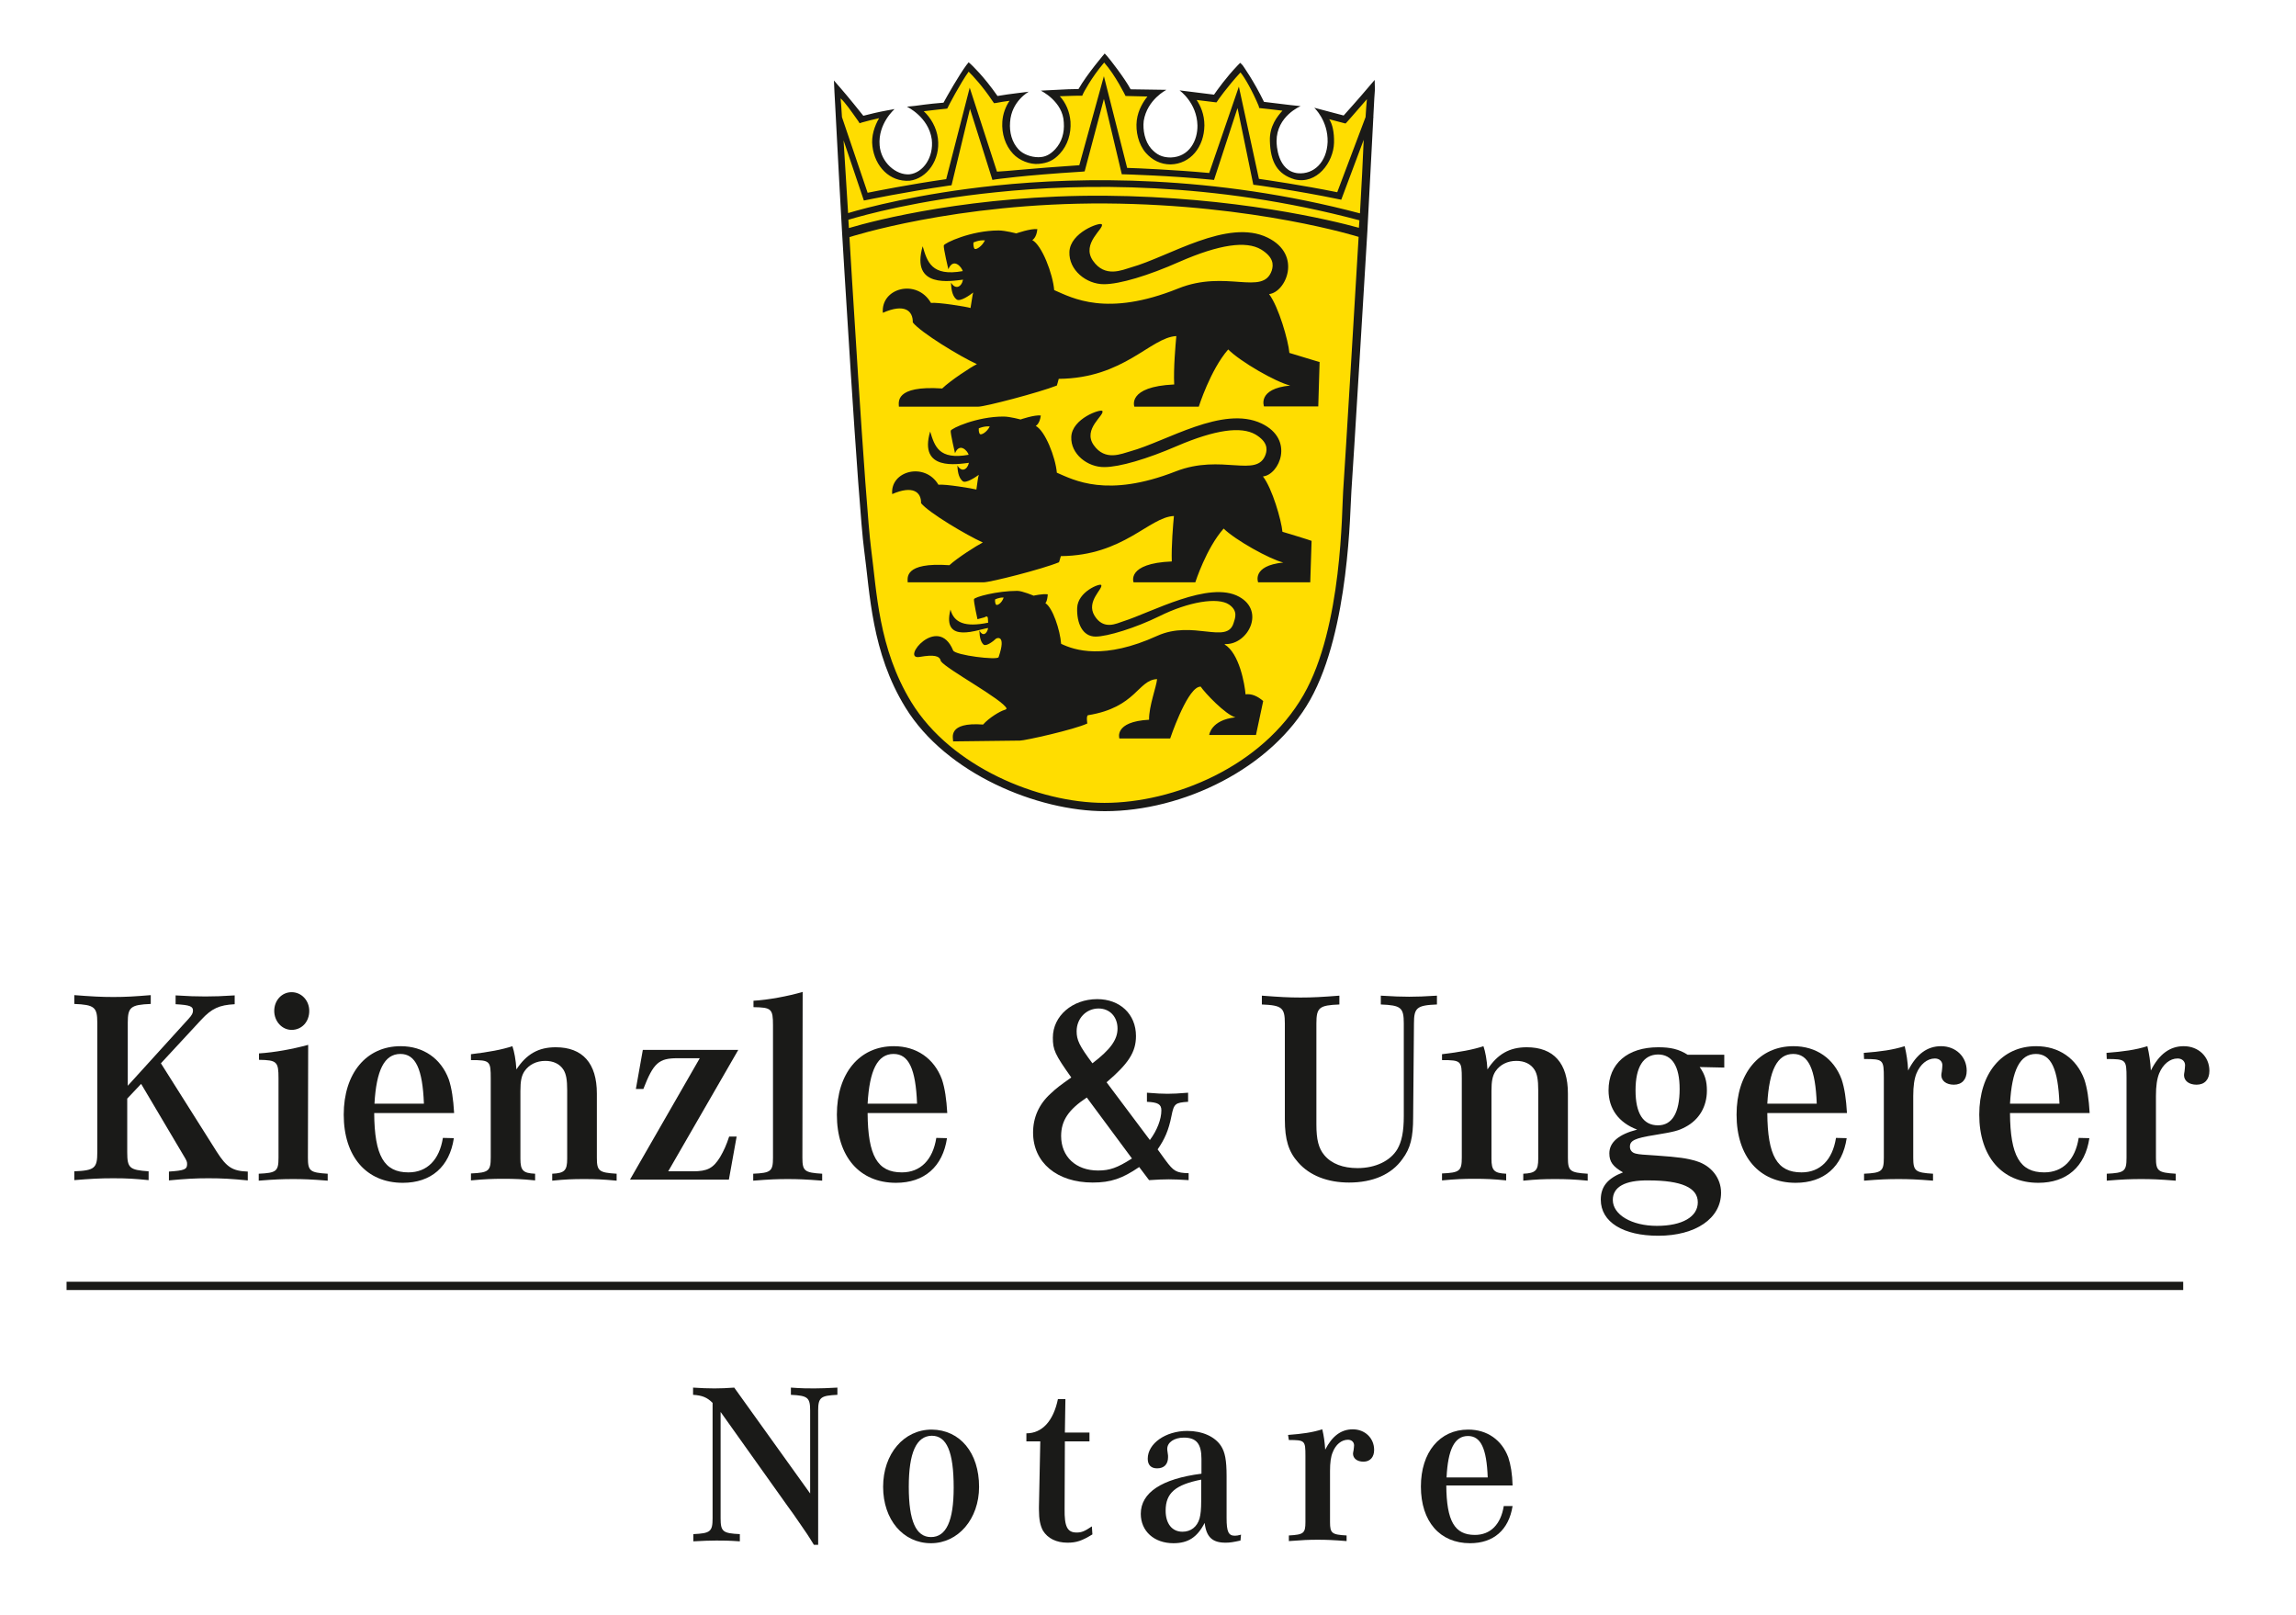
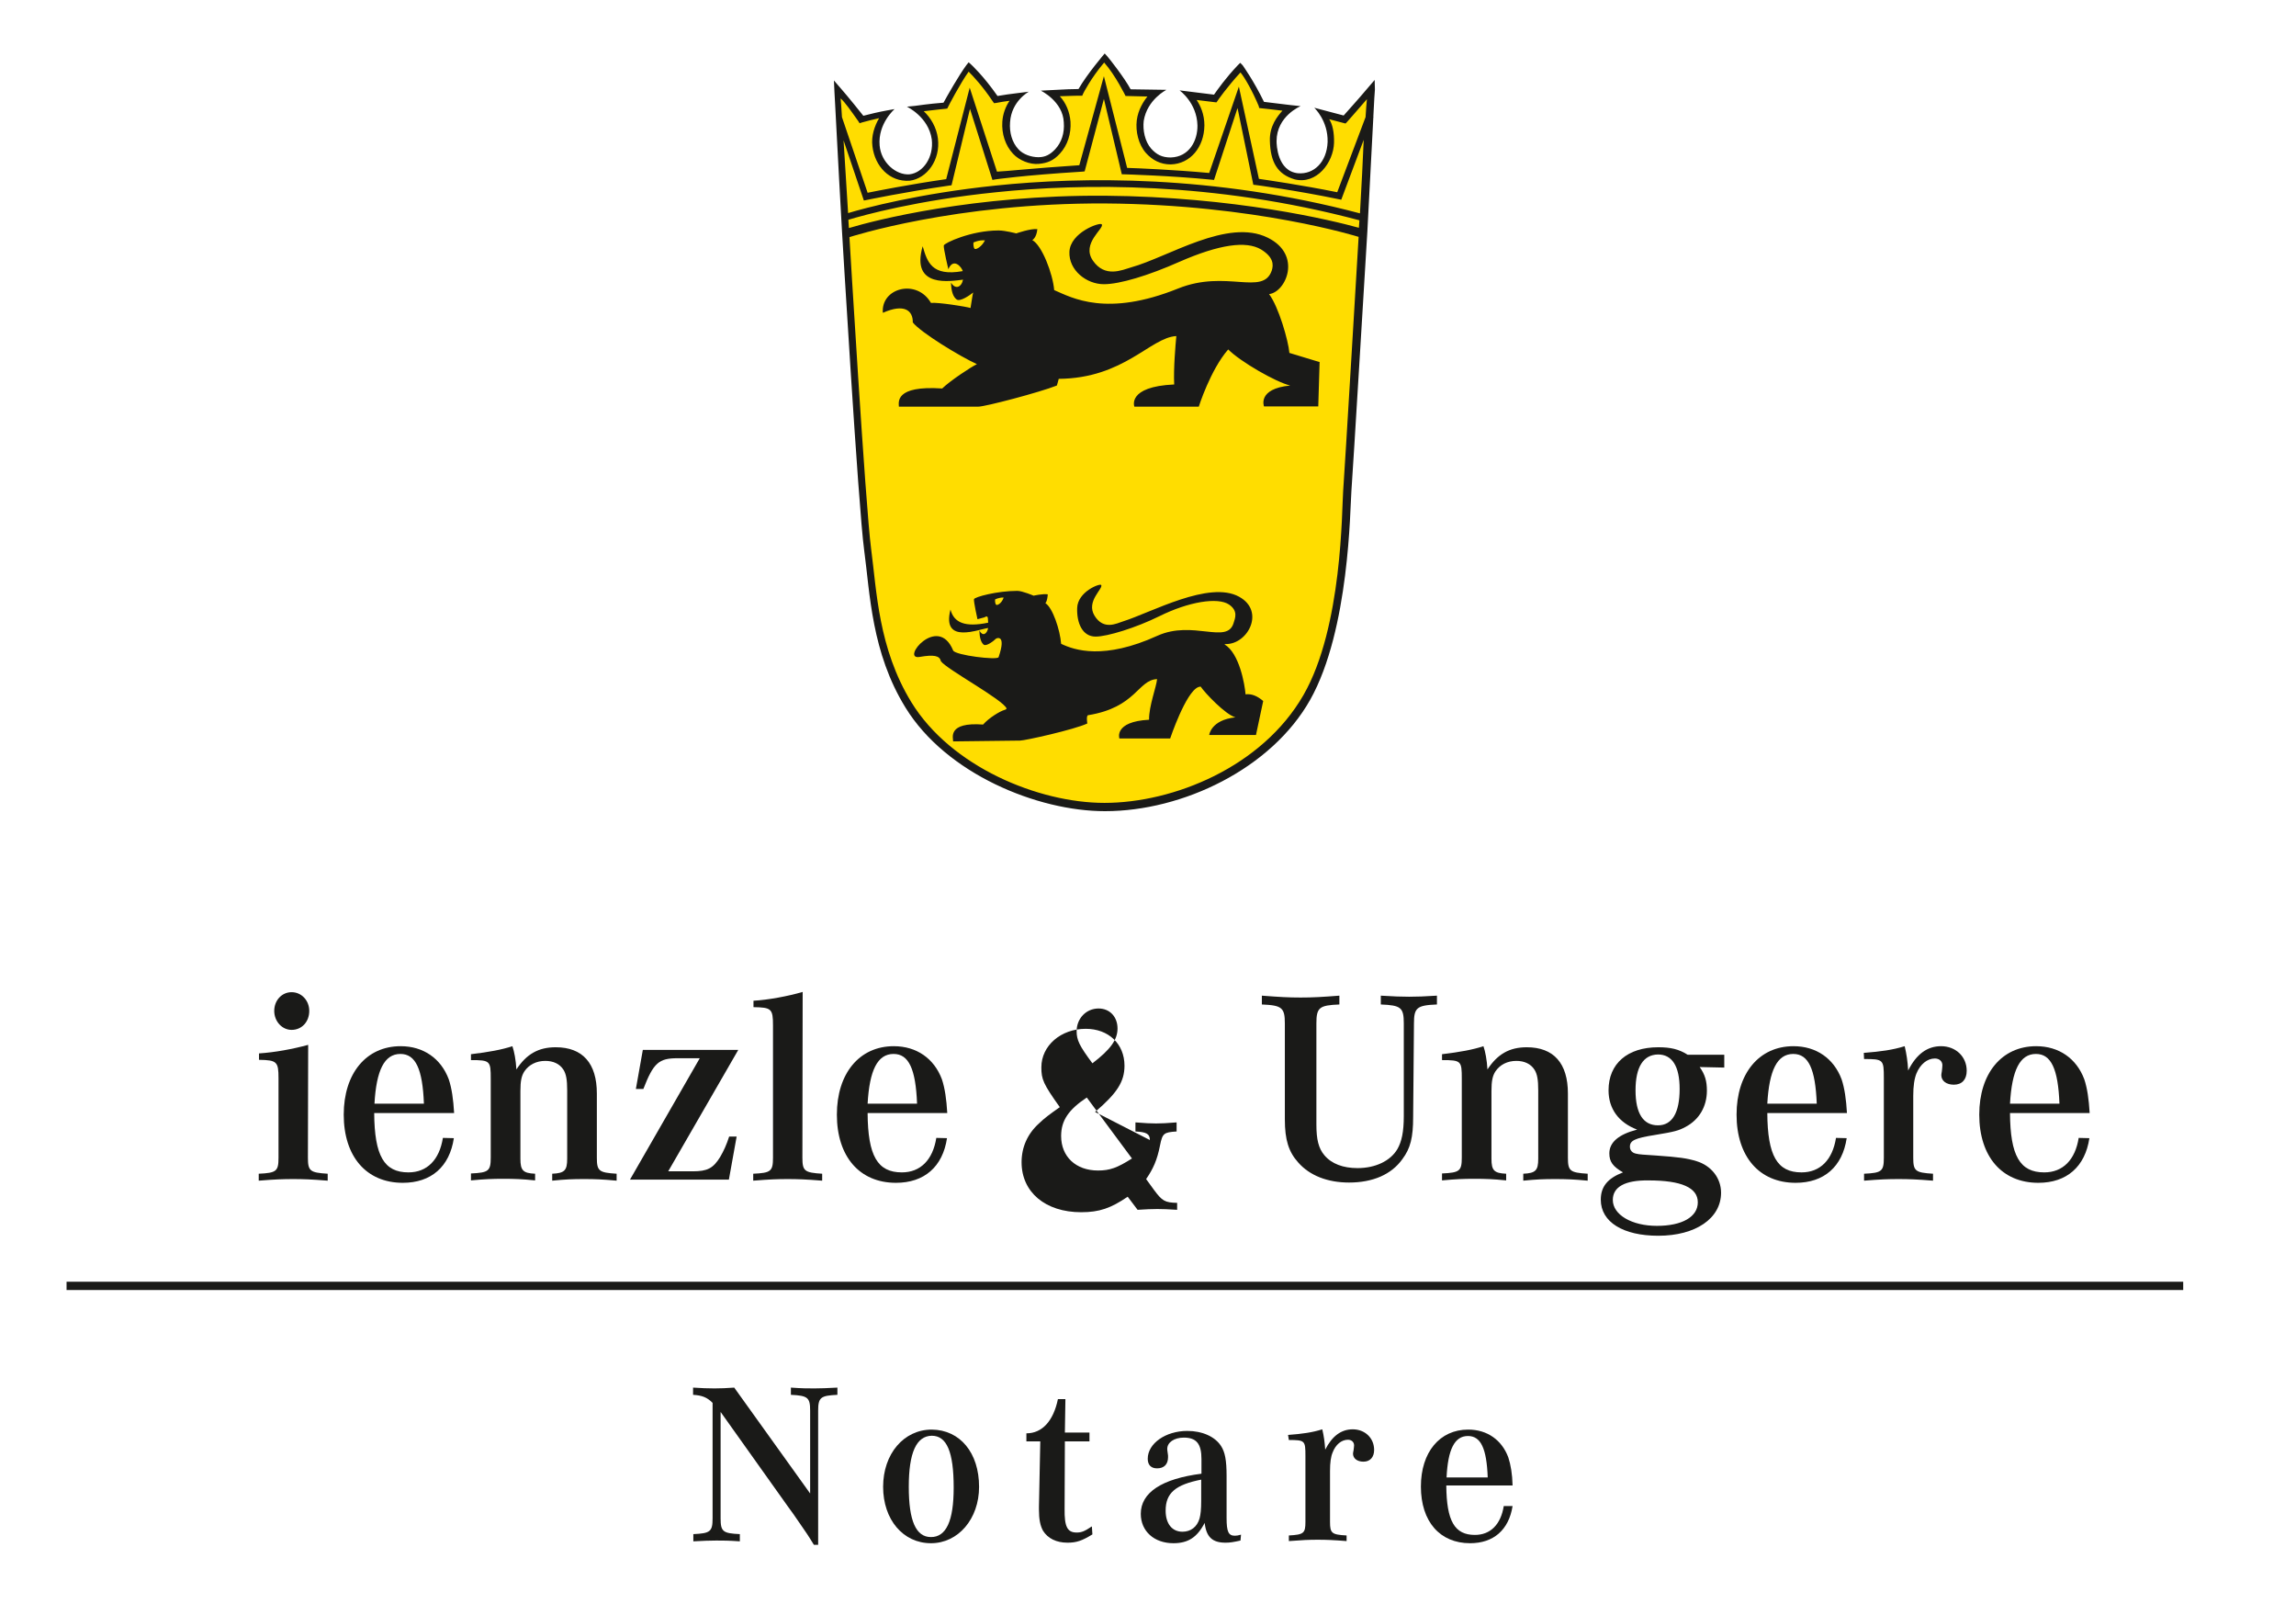
<svg xmlns="http://www.w3.org/2000/svg" version="1.1" id="Ebene_2_00000138534954565979755780000017354710431277718949_" x="0px" y="0px" viewBox="0 0 859 604" style="enable-background:new 0 0 859 604;" xml:space="preserve">
  <style type="text/css">
	.st0{fill:#FFDD00;}
	.st1{fill:#1A1A18;}
	.st2{fill:none;}
</style>
  <g id="Ebene_3">
    <path id="path4682_1_" class="st0" d="M513.4,32.4l-1.4,2.8c-4.3,5-6.7,7.5-8.1,9l-9.2-2.7l1.9,2.9c0,0,1.3,2.5,1.8,9.1   c0.3,3.9-2.3,7.6-4.1,9.6c-2,2.3-5.5,2.8-7.6,2.9c-1.8,0.1-4.4-0.6-6.1-2.3c-2.3-2.3-4.2-6-4.1-9.6c0.2-7.8,4.3-11.9,4.5-12.1   l3-1.8l-3.5-0.4c-1.6-0.2-5.5-0.1-7.6-0.3c-4.3-8.1-7.9-13.1-8.1-13.3l-0.9-0.9l-0.9,0.9c-4.5,4.7-6.5,8.9-7.7,10.7l-11.7-2.3   l3,2.8c0,0,3.3,4.1,3.3,10.3c0,5.6-4.8,12-11.7,12.3c-2.5,0.1-5.6-0.6-7.5-2.8c-2.4-2.7-4-7.2-3.6-10.6c0.7-6.1,3.2-9.4,3.4-9.5   l3.3-2.6l-9.8,0.5c-3.4-3.5-8.8-11.2-9.7-12l-0.9-1l-0.9,1c-4.5,4.9-7.5,10.2-8.5,12.1c-1.5,0-2.7-0.9-7.4-0.6l-3.8,0.2l3.2,2   c3.1,1.9,3.1,6.9,3.4,11c0.3,3.8-1.5,7-3.9,9.6c-1.9,2-4.3,3.1-6.8,3.1c-2.5,0-5.4-0.7-7.3-2.7c-2.4-2.6-4.7-6.7-4.4-10.5   c0.3-3.4,0.2-7,2.5-9.1l3-2.6l-3.9,0.5c-2.7,0.3-3.2,1-5.5,1.5c-5.2-7.5-9-10.8-9.2-11l-1.2-1.7l-0.9,1.3   c-2.8,3.3-6.9,10.7-8.1,13.1c-1.5,0.1-3.1,0.5-8,1.1l-3.5,0.1l3.1,2.2c3.3,1.7,3.7,6.5,4.2,11c0.8,6.6-3.1,10.6-7.7,13   c-0.3,0-0.6,0.1-0.9,0.1c-4.7,0-11.6-4.1-12.4-10.2c-0.5-4.2-0.7-7.8,1.9-11.8l2.3-2.8l-3.4,0.7c-3.2,0.6-4,1.6-6.6,2.3   c-5.4-7.6-7.7-9.4-7.9-9.5l-1.5-1.7l0.5,2.5c0,0.4,0.4,6.6,0.9,16.5l0,0l0,0c0.5,8.9,1.1,20.9,1.9,34.4l0,0   c0,0,6.1,101.8,8.2,117.9c2.1,16,2.7,37.8,15.3,58.2c13,24.6,51.6,39.6,76.1,38.7c29.3-1.1,58.9-16.2,73.1-41.6   c14.5-25.8,14.7-70.5,15.2-76.9c0.5-6.2,5.7-93,5.9-96.3v0c0-0.1,0-0.1,0-0.1h0c0.9-17.3,1.7-32.1,2.1-41.4l0.1-0.2l-0.1,0   c0.3-5.8,0.5-9.5,0.6-10.2L513.4,32.4" />
    <path id="path4694_2_" class="st1" d="M508.8,79.8c-54.9-14.5-104.4-13.7-136.3-10.4c-28.8,3-48.9,8.4-55.2,10.3   c-0.5-7.9-1.3-20.9-1.7-27.2l7.6,22.5l1-0.2c0.1,0,14.3-3,31-5.4l0.8-0.1l6.9-28.6l8.4,26.6l1.1-0.2c0.1,0,9.9-1.5,32.5-2.9   l0.9-0.1L413,37l6.7,28.2l1,0c0.2,0,17.3,0.5,32.5,2l1,0.1l8.8-26.9l5.9,28.7l0.9,0.1c0.1,0,15.1,2,31,5.3l1,0.2l8.4-22.4   C509.9,59.9,509.4,69.3,508.8,79.8L508.8,79.8z M413.3,73.2c-49-0.3-85.7,9.1-95.7,12.1c-0.1-1-0.1-2.1-0.2-3.1   c5.6-1.7,25.8-7.3,55.3-10.3c31.8-3.3,81.1-4.1,135.9,10.5c-0.1,0.9-0.1,1.9-0.2,2.8C498.3,82.4,462.1,73.6,413.3,73.2z    M502.5,183.9c-0.5,6.3-0.2,50.6-14.8,76c-15.5,27-48.7,40.4-74.5,40.4c-24.7,0-57.4-13.5-72.2-37.6c-12.4-20.2-13-41.7-15.1-57.5   c-2.1-15.8-8.1-116.5-8.1-116.5s39.5-12.9,95.8-12.6c56.3,0.4,94.7,12.5,94.7,12.5S503,177.6,502.5,183.9z M321.1,45.3l0.5,0.8   l0.9-0.3c1.9-0.5,4-1.1,6.4-1.6c-1.7,2.9-3,6.7-2.5,10.5c0.9,7.5,6.4,13.4,13.9,12.9c6.5-0.8,11.6-7.8,10.6-15.8   c-0.5-4.1-2.7-7.8-5.3-10.2c4.8-0.6,8.1-0.9,8.1-0.9l0.7-0.1l0.3-0.6c0-0.1,4.6-8.9,7.7-13.2c1.6,1.6,5.2,5.4,9,11.1l0.5,0.7   l0.8-0.1c1.6-0.3,3.3-0.6,5-0.8c-1.5,2.2-2.5,4.9-2.7,7.8c-0.3,4.5,1.1,8.9,4,12c2.3,2.5,6.3,4.1,9.6,3.8c3.4-0.3,5.6-1.3,7.9-3.8   c2.9-3.1,4.3-7.5,4-12c-0.3-3.7-1.7-7-4-9.5c4.6-0.2,7.6-0.2,7.6-0.2l0.8,0l0.3-0.7c0-0.1,3.1-6.1,7.9-11.7c4.2,4.7,8,12.5,8,12.5   l8.2,0.2c-1.4,1.7-3.5,4.9-4,8.9c-0.5,4.1,0.6,9,3.4,12.2c2.4,2.7,5.5,4.3,9.3,4.3c7.4-0.2,12.5-6.5,12.6-14.6   c0-4.2-1.5-7.4-2.9-9.5l7.4,0.9l0.3-0.4c0-0.1,3.8-5.5,8.7-10.8c1.6,1.9,4.5,7,6.8,12.5l0.2,0.8l0.8,0.1c0.1,0,4.7,0.5,7.9,0.9   c-1.8,2-4.9,5.7-4.7,11.3c0.2,7.9,2.8,12.5,9.3,14.4c8.2,2,14.5-6.3,14.7-13.7c0.1-3.9-0.6-7-1.8-8.8l6.1,1.6l0.4-0.4   c0,0,3.3-3.7,7.6-8.7c-0.2,1.7-0.3,4-0.5,6.7l-10.6,28.1c-13.4-2.7-25.9-4.5-29.3-5l-7.5-34.5l-11.1,32.3c-13-1.2-27-1.8-30.7-1.9   l-8.7-34.3l-9.2,33.3c-18,1.2-27.7,2.3-30.8,2.4l-10.2-31.4L354,67c-13.9,2-25.9,4.4-29.4,5.1L315,43.8c-0.4-6-0.2-3.7-0.5-7   C316.2,38.3,318.4,41.5,321.1,45.3L321.1,45.3z M514.3,29.9l-2.4,2.8c-4.3,5.1-7.9,9-9.2,10.5l-11-2.9c0,0,5.2,4.8,5,12.8   c-0.3,7.6-5.2,12.2-11.1,11.7c-7.7-0.8-8-10.7-8-12c0-9.4,9-13.1,9-13.1l-3.8-0.4c-1.6-0.2-7.7-0.9-9.9-1.2c-3.9-8-7.8-13.4-8-13.7   l-0.9-0.9l-0.9,0.9c-4.5,4.7-7.7,9.3-8.9,11l-12.9-1.6c0,0,6.5,4.6,6.7,13.1c0.1,5.6-3,11.8-10,12c-3.3,0-5.3-1.1-7.3-3.3   c-2.4-2.7-3.2-7-2.8-10.4c1.3-8,8.5-11.6,8.5-11.6L423,33.4c-2.3-4.3-7.9-11.4-8.7-12.3l-1-1.1c0,0-6.6,7.7-9.8,13.3   c-1.6,0-5.3,0.1-10.2,0.4l-3.9,0.2c0,0,8.3,4,8.6,11.9c0.3,3.9-0.8,7.4-3.2,10c-1.9,2-3.7,3-6.3,3c-2.6,0-5.7-1-7.5-3   c-2.4-2.6-3.4-6.3-3.1-10.1c0.5-7.9,7-11.4,7-11.4l-4,0.5c-2.7,0.3-5.3,0.7-7.7,1.1c-5.3-7.6-9.7-11.6-9.9-11.8l-0.9-0.8l-0.8,1   c-2.7,3.6-7.3,11.7-8.6,14.1c-1.6,0.1-5.7,0.5-10.7,1.2l-3,0.3c0,0,8.1,3.8,9.3,12.2c0.8,6.7-3.2,12.5-8.3,13.1   c-5.1,0.4-10.7-4.5-11.2-10.8c-0.7-8.2,5.6-13.6,5.6-13.6l-2.8,0.5c-3.3,0.6-6.2,1.3-8.9,2c-5.5-6.9-8.3-10.1-8.4-10.2l-2.6-3   l0.2,4.4c0,0.4,0.4,6.7,0.9,16.8l0,0l0,0c0.5,9.1,1.1,21.2,1.9,34.9c0,0,0,0,0,0s6.1,103.3,8.3,119.5c2.2,16.2,2.7,38.3,15.5,59   c15.2,24.7,49.3,38.7,74.6,38.7c29.1,0,62.3-15.9,76.8-41.7c14.7-26.2,14.9-71.5,15.4-78c0.5-6.3,5.8-94.3,6-97.6v0   c0-0.1,0-0.1,0-0.1l0,0c0.9-17.5,1.7-32.5,2.2-42l0.1-0.2l-0.1,0c0.3-5.9,0.5-9.6,0.6-10.3L514.3,29.9" />
    <path id="path4698_2_" class="st1" d="M372.7,226.2c-0.3-0.2-0.5-1.2-0.4-2c0,0,1.5-0.8,3.2-0.7   C374.8,225.6,373.2,226.5,372.7,226.2z M466,259.7c-0.3-3.7-2.3-15.4-7.9-18.7c0.2-0.1,0.4-0.1,0.6-0.1c8.2,0,14.7-12.3,4.9-17.7   c-11.2-6.2-32.9,5.9-43.4,9.2c-2.5,0.8-7.3,3.4-10.7-2.1c-3.3-5.4,3.3-10.1,2.5-11.5c-0.5-0.7-8.8,2.5-9,8.6   c-0.2,5.7,2,10.7,6.9,10.7c4.4,0,15.1-3.3,23.8-7.6c11.1-5.5,21.9-7.2,26.1-4.4c3.5,2.4,2.3,5.1,1.7,7c-2.5,8-15.2-1.3-28.5,4.7   c-20,9.1-31,5.4-36,3c-0.4-5.2-3.2-13.6-5.9-15.2c0,0,0.7-0.5,0.9-3.3c-1.8-0.3-5.3,0.5-5.3,0.5s-4.2-1.8-6.1-1.8   c-7.6,0-16,2.3-16.2,3.1c-0.2,0.8,1.3,7.5,1.3,7.5l2.6-0.7c1.7-1.1,1.2,0.8,1.4,2c-8.7,1.8-12.8,0-14.1-4.9   c-3.4,13.3,10.8,7.2,14.1,6.9c-0.5,2.4-2.1,3.2-3.3,0.9c0.1,2.8,0.6,4.4,1.6,5.3c1,0.8,3.8-1.4,4.6-2.2c0-0.1,4.1-2.1,1,6.9   c-0.4,1.2-16.2-0.7-17-2.5c-5.7-13.9-19.9,3.7-12.5,2.4c5.2-0.9,7.5-0.5,7.9,1.6c2.1,3,23.3,14.4,24.6,17.7   c-0.1,0.2-0.3,0.4-0.7,0.5c-1.8,0.5-5.9,3-8.1,5.5c-13.4-1-11.2,5-11.2,6.3l25-0.3c1.9,0,20.3-4.1,25.2-6.4c0,0-0.5-3,0.3-3.1   c18-2.9,18.6-13.2,25.8-13.5c-0.2,2.7-3.1,10.2-3,15.2c-13.3,0.7-11.1,7-11.1,7h19c0,0,5.8-17.3,10.5-19.2c0.3-0.1,0.6-0.2,0.9-0.2   c1.6,2.4,9.3,10.5,13,11.5c-9.2,1-9.8,6.6-9.8,6.6h17.5l2.7-12.7C470.4,260.3,468.2,259.4,466,259.7" />
    <path id="path4702_2_" class="st1" d="M369.8,233.5c0,0-11.3,3.6-14-3.8c0,0-2.5,9.4,10.6,5.7c0.8-0.2,3.4-0.8,3.4-0.8   S369.8,234.3,369.8,233.5" />
-     <path id="path4706_2_" class="st1" d="M366.7,162.4c-0.4-0.2-0.6-1.4-0.5-2.2c0,0,2-0.9,4.1-0.7   C369.2,161.7,367.2,162.7,366.7,162.4z M479.8,198.9c-0.4-4.3-3.8-16.2-7.3-20.7c6.1-0.6,12-13.8-0.5-19.8   c-14.5-6.9-35.6,6.7-49.1,10.4c-3.3,0.9-9.4,3.8-13.7-2.3c-4.3-6.1,4.3-11.3,3.2-12.8c-0.6-0.8-11.3,2.8-11.6,9.7   c-0.3,6.4,6.1,11.4,12.4,11.3c5.6,0,15.9-3,27.2-7.9c14.3-6.1,23.9-7.4,29.3-4.3c4.5,2.7,4.5,5.4,3.8,7.5c-3.2,9-16.4-0.4-33.6,6.3   c-25.8,10.1-38.2,3.2-44.5,0.5c-0.5-5.8-4.4-15.7-7.9-17.5c0,0,1.5-0.7,1.9-3.9c-2.4-0.3-7.6,1.5-7.6,1.5s-3.9-1.1-6.4-1.1   c-9.9,0-19.5,4.4-19.7,5.3c-0.2,0.8,1.6,8.4,1.6,8.4c1.8-4.2,4.8-0.7,5.1,0.6c-11.2,2-12.7-3.2-14.4-8.7   c-4.4,14.9,10.3,12.2,14.5,11.7c-0.6,2.7-2.8,3.6-4.3,1c0.1,3.2,0.8,4.9,2,5.9c1.2,0.9,4.9-1.6,6-2.4c-0.3,0.8-0.6,3.5-0.9,5.5   c-1.4-0.4-11.7-2.1-14.2-1.8c-5.1-8.6-18.1-5.2-17.3,3.5c7.8-3.4,10.9-0.7,10.8,3.4c2.9,3.6,17.1,12,23.1,14.7   c-2.2,1.1-9.6,5.8-12.5,8.5c-17.2-1.2-15.6,4.9-15.6,6.4H368c2.5,0,21.9-4.9,28.2-7.5c0,0,0.5-1.5,0.7-2.3   c23.5-0.2,33-14.6,42.3-15c-0.3,3-1,11.4-0.8,17c-17.1,0.7-14.3,7.8-14.3,7.8h23.1c0,0,4.1-12.8,10.6-20.1   c4.4,4.3,17.1,11.4,22.3,12.7c-11.9,1.2-9.4,7.4-9.4,7.4h19.5l0.5-15.5C490.7,202.2,479.9,198.9,479.8,198.9" />
-     <path id="path4710_2_" class="st1" d="M357.8,171.2c1.4,0,3-0.2,4.6-0.5c0,0,0,1.1,0,2c0,0-2.6,0.5-5.4,0.5c-3.8,0-6.4-0.9-7.9-2.7   c-1.2-1.5-1.5-4.6-1-7.1C348.1,163.4,349.1,171.2,357.8,171.2" />
    <path id="path4714_2_" class="st1" d="M364.7,93.1c-0.4-0.2-0.6-1.4-0.5-2.4c0,0,2-1,4.3-0.8C367.3,92.3,365.2,93.4,364.7,93.1z    M482.4,132c-0.4-4.6-4-17.2-7.6-22c6.3-0.7,12.5-14.7-0.5-21.1c-15-7.4-37.1,7.2-51.1,11.1c-3.4,1-9.8,4-14.3-2.5   c-4.5-6.5,4.4-12.1,3.3-13.6c-0.6-0.9-11.8,3-12.1,10.3c-0.3,6.8,6.3,12.1,12.9,12.1c5.9,0,16.6-3.2,28.3-8.4   c14.9-6.5,24.9-7.9,30.5-4.6c4.7,2.9,4.7,5.7,4,7.9c-3.3,9.6-17.1-0.5-35,6.7c-26.8,10.8-39.7,3.5-46.4,0.6   c-0.5-6.1-4.6-16.8-8.2-18.7c0,0,1.6-0.8,1.9-4.1c-2.5-0.3-7.9,1.6-7.9,1.6s-4.1-1.1-6.6-1.1c-10.3,0-20.3,4.7-20.5,5.6   c-0.2,0.9,1.7,8.9,1.7,8.9c1.9-4.5,5-0.8,5.4,0.7c-11.7,2.1-13.3-3.5-15-9.3c-4.6,15.9,10.7,13,15.1,12.5c-0.6,2.9-2.9,3.8-4.5,1.1   c0.1,3.4,0.8,5.3,2.1,6.3c1.3,1,5.1-1.7,6.2-2.6c-0.3,0.9-0.6,3.7-1,5.8c-1.5-0.5-12.2-2.2-14.8-1.9c-5.3-9.2-18.8-5.6-18,3.7   c8.1-3.6,11.3-0.8,11.2,3.6c3,3.8,17.8,12.8,24,15.6c-2.3,1.1-10,6.2-13,9.1c-18-1.2-16.2,5.3-16.2,6.8h29.7   c2.6,0,22.8-5.3,29.4-7.9c0,0,0.5-1.6,0.7-2.5c24.5-0.2,34.3-15.5,44-16c-0.3,3.2-1.1,12.2-0.8,18.1c-17.8,0.8-14.9,8.3-14.9,8.3   h24.1c0,0,4.3-13.7,11-21.4c4.6,4.6,17.8,12.2,23.2,13.5c-12.4,1.2-9.8,7.8-9.8,7.8h20.3l0.5-16.6C493.8,135.5,482.5,132,482.4,132   " />
    <g>
-       <rect x="24.8" y="371.1" class="st2" width="836.9" height="101" />
-       <path class="st1" d="M70.6,381c1.2-1.3,1.6-2.1,1.6-3c0-1.6-1.1-2.1-6.5-2.4v-3.3c4.8,0.3,7.5,0.4,11.1,0.4c3.5,0,6.2-0.1,11-0.4    v3.3c-5.8,0.3-8.6,1.6-12.5,5.8l-15.1,16.3l20.9,33.1c3.7,5.8,5.9,7.2,11.6,7.4v3.3c-6.2-0.6-9.7-0.8-14.7-0.8s-8.5,0.2-14.8,0.8    v-3.3c5.8-0.4,6.8-0.8,6.8-2.8c0-0.9-0.1-1.2-1.5-3.5l-15.7-26.5l-5.2,5.5v20.1c0,5.9,0.9,6.6,8,7.1v3.3c-5-0.5-7.9-0.7-13.2-0.7    c-5.1,0-8.5,0.2-14.6,0.7v-3.3c7.6-0.3,8.6-1.2,8.6-7.1v-48.5c0-5.8-1.1-6.7-8.6-7v-3.3c6.5,0.5,10,0.7,14.6,0.7    c4.7,0,7.9-0.2,14-0.7v3.3c-7.5,0.3-8.6,1.2-8.6,7v23.6L70.6,381z" />
      <path class="st1" d="M115.2,433c0,5,0.8,5.6,7.4,6v2.6c-6.2-0.5-9.2-0.6-12.9-0.6c-3.7,0-6.8,0.1-12.9,0.6v-2.6    c6.6-0.3,7.4-0.9,7.4-6v-29.7c0-6.2-0.6-6.8-7.3-6.9v-2.4c6-0.4,12.5-1.6,18.4-3.2L115.2,433L115.2,433z M115.7,378.1    c0,4.1-2.8,7.1-6.6,7.1c-3.6,0-6.5-3.2-6.5-7.1c0-3.9,2.8-7,6.5-7S115.7,374.2,115.7,378.1z" />
      <path class="st1" d="M169.8,425.7c-1.6,10.7-8.5,16.7-19.1,16.7c-13.6,0-22.1-9.8-22.1-25.5c0-15.4,8.4-25.6,21.3-25.6    c8.5,0,15.1,4.6,18,12.4c1.1,3.3,1.7,7.4,2,12.6H140c0.1,16,3.7,22.2,12.8,22.2c7,0,11.6-4.7,12.9-12.9L169.8,425.7L169.8,425.7z     M158.6,412.8c-0.5-13-3.1-18.6-8.8-18.6c-6,0-9,6.1-9.7,18.6H158.6z" />
      <path class="st1" d="M176.2,394.3c6.7-0.8,11.6-1.7,15.5-3c0.7,2,1.3,5.2,1.5,8.7c3.8-5.8,8.3-8.3,14.7-8.3    c10.1,0,15.4,6,15.4,17.3v24c0,5,0.8,5.6,7.4,6v2.6c-5.3-0.5-8.1-0.6-12.2-0.6c-4.1,0-7,0.1-11.9,0.6V439c4.6-0.2,5.6-1.2,5.6-5.6    v-25.6c0-4-0.4-6.1-1.4-7.7c-1.4-2.2-3.8-3.3-6.8-3.3c-3.3,0-6.1,1.4-7.8,3.9c-1.1,1.7-1.5,3.6-1.5,7.4v25.3c0,4.4,1,5.4,5.5,5.6    v2.5c-4.9-0.5-7.7-0.6-11.9-0.6c-4,0-6.8,0.1-12.1,0.6v-2.6c6.6-0.3,7.4-0.9,7.4-6v-29.4c0-6.7-0.2-7-7.4-7L176.2,394.3    L176.2,394.3z" />
      <path class="st1" d="M261.8,395.8h-8.3c-7,0-9,1.7-12.8,11.5h-2.8l2.6-14.6h35.7L250,438.1h9.2c5.4,0,7.6-1.1,10.2-5.3    c1.4-2.4,2.4-4.6,3.4-7.7h2.8l-2.9,16.1h-37L261.8,395.8z" />
      <path class="st1" d="M300.2,433c0,5,0.8,5.6,7.4,6v2.6c-6.2-0.5-9.2-0.6-12.9-0.6c-3.7,0-6.8,0.1-12.9,0.6v-2.6    c6.6-0.3,7.4-0.9,7.4-6v-49.5c0-6.2-0.6-6.7-7.3-6.8v-2.4c5.4-0.3,13-1.7,18.4-3.3L300.2,433L300.2,433z" />
      <path class="st1" d="M354.3,425.7c-1.6,10.7-8.5,16.7-19.1,16.7c-13.6,0-22.1-9.8-22.1-25.5c0-15.4,8.4-25.6,21.3-25.6    c8.5,0,15.1,4.6,18,12.4c1.1,3.3,1.7,7.4,2,12.6h-29.8c0.1,16,3.7,22.2,12.8,22.2c7,0,11.6-4.7,12.9-12.9L354.3,425.7L354.3,425.7    z M343.1,412.8c-0.5-13-3.1-18.6-8.8-18.6c-6,0-9,6.1-9.7,18.6H343.1z" />
-       <path class="st1" d="M430.2,426.4c2.7-3.6,4.3-7.8,4.3-11.1c0-2.3-1.3-3-5.4-3.2v-3.4c3.8,0.3,5.6,0.4,7.7,0.4    c2.1,0,3.9-0.1,7.7-0.4v3.4c-4.8,0.3-5.3,0.7-6.2,5.2c-1.1,5.6-2.6,8.8-5.2,12.6l2.9,4c3.1,4.2,4.1,4.8,8.7,4.9v2.6    c-3.4-0.2-5.2-0.3-7.4-0.3c-2.3,0-4.1,0.1-7.4,0.3l-3.7-4.9c-6.3,4.3-10.6,5.8-17.4,5.8c-13.4,0-22.3-7.5-22.3-18.7    c0-5.6,2.2-10.6,6.5-14.5c2.2-2.1,3.7-3.2,7.8-6.1c-6.2-8.7-6.9-10.4-6.9-14.9c0-8.1,7.3-14.4,16.6-14.4c8.5,0,14.5,5.6,14.5,13.8    c0,6-2.8,10.3-11,17.3L430.2,426.4z M406.6,410.5c-6.8,4.5-9.6,8.6-9.6,14.4c0,7.7,5.5,12.9,13.8,12.9c4.4,0,7.2-1,12.7-4.5    L406.6,410.5z M418.1,384.7c0-4.4-2.9-7.5-7.1-7.5c-4.6,0-8.2,3.7-8.2,8.5c0,3.3,1,5.4,5.9,12    C415.4,392.6,418.1,388.9,418.1,384.7z" />
+       <path class="st1" d="M430.2,426.4c0-2.3-1.3-3-5.4-3.2v-3.4c3.8,0.3,5.6,0.4,7.7,0.4    c2.1,0,3.9-0.1,7.7-0.4v3.4c-4.8,0.3-5.3,0.7-6.2,5.2c-1.1,5.6-2.6,8.8-5.2,12.6l2.9,4c3.1,4.2,4.1,4.8,8.7,4.9v2.6    c-3.4-0.2-5.2-0.3-7.4-0.3c-2.3,0-4.1,0.1-7.4,0.3l-3.7-4.9c-6.3,4.3-10.6,5.8-17.4,5.8c-13.4,0-22.3-7.5-22.3-18.7    c0-5.6,2.2-10.6,6.5-14.5c2.2-2.1,3.7-3.2,7.8-6.1c-6.2-8.7-6.9-10.4-6.9-14.9c0-8.1,7.3-14.4,16.6-14.4c8.5,0,14.5,5.6,14.5,13.8    c0,6-2.8,10.3-11,17.3L430.2,426.4z M406.6,410.5c-6.8,4.5-9.6,8.6-9.6,14.4c0,7.7,5.5,12.9,13.8,12.9c4.4,0,7.2-1,12.7-4.5    L406.6,410.5z M418.1,384.7c0-4.4-2.9-7.5-7.1-7.5c-4.6,0-8.2,3.7-8.2,8.5c0,3.3,1,5.4,5.9,12    C415.4,392.6,418.1,388.9,418.1,384.7z" />
      <path class="st1" d="M528.7,417.8c0,7.6-1,11.7-4,15.7c-4.1,5.8-11.1,8.8-20,8.8c-8,0-14.7-2.6-19-7.5c-3.6-4-5-8.5-5-16.1v-35.9    c0-5.9-1.1-6.8-8.6-7.1v-3.3c6.6,0.5,9.9,0.7,14.5,0.7s8-0.2,14.5-0.7v3.3c-7.5,0.3-8.6,1.1-8.6,7.1v37.8c0,5.6,0.8,8.9,3,11.5    c2.7,3.2,7,4.8,12.4,4.8c6.7,0,12.3-2.7,14.9-7.1c1.6-2.8,2.4-6.4,2.4-12.4v-34.6c0-6-1.1-6.8-8.6-7.1v-3.3    c5,0.3,7.5,0.4,10.6,0.4c3.2,0,5.5-0.1,10.4-0.4v3.3c-7.5,0.3-8.6,1.2-8.6,7.1L528.7,417.8L528.7,417.8z" />
      <path class="st1" d="M539.5,394.3c6.7-0.8,11.6-1.7,15.5-3c0.7,2,1.3,5.2,1.5,8.7c3.8-5.8,8.3-8.3,14.7-8.3    c10.1,0,15.4,6,15.4,17.3v24c0,5,0.8,5.6,7.4,6v2.6c-5.3-0.5-8.1-0.6-12.2-0.6s-7,0.1-11.9,0.6V439c4.6-0.2,5.6-1.2,5.6-5.6v-25.6    c0-4-0.4-6.1-1.4-7.7c-1.4-2.2-3.8-3.3-6.8-3.3c-3.3,0-6.1,1.4-7.8,3.9c-1.1,1.7-1.5,3.6-1.5,7.4v25.3c0,4.4,1,5.4,5.5,5.6v2.5    c-4.9-0.5-7.7-0.6-11.9-0.6c-4,0-6.8,0.1-12.1,0.6v-2.6c6.6-0.3,7.4-0.9,7.4-6v-29.4c0-6.7-0.2-7-7.4-7L539.5,394.3L539.5,394.3z" />
      <path class="st1" d="M645.1,394.5v4.8l-9.2-0.2c2,2.8,2.7,5.3,2.7,8.8c0,6-2.9,10.9-8,13.6c-2.6,1.4-4.1,1.8-11.4,3    c-7.6,1.2-9.4,2.1-9.4,4.4c0,1.3,0.8,2.3,2.3,2.6c1.2,0.3,2.8,0.4,7.6,0.7c8.5,0.6,11.4,1,15,2.1c5.6,1.7,9.2,6.4,9.2,11.8    c0,9.6-9.5,16.1-23.5,16.1c-13.1,0-21.5-5.1-21.5-13.5c0-4.9,2.6-8,8.3-10.2c-3.8-2.2-5.1-4-5.1-7.1c0-4.1,3.4-7.1,10.4-8.9    c-6.9-2.6-10.7-7.8-10.7-14.7c0-10,7.1-16.1,18.6-16.1c4.6,0,7.7,0.7,11,2.8L645.1,394.5L645.1,394.5z M603.4,448.8    c0,5.5,7,9.7,16.5,9.7c9.5,0,15.3-3.4,15.3-8.8c0-5.5-6.1-8.2-18.5-8.2C608,441.4,603.4,443.9,603.4,448.8z M611.9,407.8    c0,8.7,2.9,13.1,8.4,13.1c5.3,0,8.1-4.7,8.1-13.6c0-8.5-2.8-12.9-8.1-12.9C614.8,394.5,611.9,399.1,611.9,407.8z" />
      <path class="st1" d="M690.9,425.7c-1.6,10.7-8.5,16.7-19.1,16.7c-13.6,0-22.1-9.8-22.1-25.5c0-15.4,8.4-25.6,21.3-25.6    c8.5,0,15.1,4.6,18,12.4c1.1,3.3,1.7,7.4,2,12.6h-29.8c0.1,16,3.7,22.2,12.8,22.2c7,0,11.6-4.7,12.9-12.9L690.9,425.7L690.9,425.7    z M679.7,412.8c-0.5-13-3.1-18.6-8.8-18.6c-6,0-9,6.1-9.7,18.6H679.7z" />
      <path class="st1" d="M697.3,393.8c6.4-0.5,10.8-1.1,15.3-2.5c0.7,3,1.1,5.6,1.3,9.1c3.1-6.2,7.2-9.1,12.3-9.1    c5.5,0,9.6,3.9,9.6,9.2c0,3.3-1.8,5.2-4.8,5.2c-2.8,0-4.7-1.4-4.7-3.6c0-0.3,0.1-0.8,0.2-1.4c0.1-1.1,0.2-1.6,0.2-2.3    c0-1.4-1.1-2.5-2.8-2.5c-2.9,0-5.5,2.2-6.9,5.6c-0.8,2-1.2,4.7-1.2,8.4V433c0,5,0.8,5.6,7.4,6v2.6c-6.1-0.5-9.1-0.6-12.9-0.6    c-3.8,0-6.9,0.1-12.9,0.6v-2.6c6.6-0.3,7.4-0.9,7.4-6v-29.8c0-6.9-0.2-7.1-7.4-7.1L697.3,393.8L697.3,393.8L697.3,393.8z" />
      <path class="st1" d="M781.7,425.7c-1.6,10.7-8.5,16.7-19.1,16.7c-13.6,0-22.1-9.8-22.1-25.5c0-15.4,8.4-25.6,21.3-25.6    c8.5,0,15.1,4.6,18,12.4c1.1,3.3,1.7,7.4,2,12.6h-29.8c0.1,16,3.7,22.2,12.8,22.2c7,0,11.6-4.7,12.9-12.9L781.7,425.7L781.7,425.7    z M770.5,412.8c-0.5-13-3.1-18.6-8.8-18.6c-6,0-9,6.1-9.7,18.6H770.5z" />
-       <path class="st1" d="M788.1,393.8c6.4-0.5,10.8-1.1,15.3-2.5c0.7,3,1.1,5.6,1.3,9.1c3.1-6.2,7.2-9.1,12.3-9.1    c5.5,0,9.6,3.9,9.6,9.2c0,3.3-1.8,5.2-4.8,5.2c-2.8,0-4.7-1.4-4.7-3.6c0-0.3,0.1-0.8,0.2-1.4c0.1-1.1,0.2-1.6,0.2-2.3    c0-1.4-1.1-2.5-2.8-2.5c-2.9,0-5.5,2.2-6.9,5.6c-0.8,2-1.2,4.7-1.2,8.4V433c0,5,0.8,5.6,7.4,6v2.6c-6.1-0.5-9.1-0.6-12.9-0.6    c-3.8,0-6.9,0.1-12.9,0.6v-2.6c6.6-0.3,7.4-0.9,7.4-6v-29.8c0-6.9-0.2-7.1-7.4-7.1L788.1,393.8L788.1,393.8L788.1,393.8z" />
    </g>
    <g>
      <rect x="20.8" y="517.8" class="st2" width="784.4" height="97.6" />
      <path class="st1" d="M304.5,577.8c-2-3.3-3.5-5.5-4.5-6.9l-3.1-4.5l-2.1-2.9l-25.2-35.4v39.8c0,5,0.9,5.6,7.2,5.9v2.7    c-4.2-0.3-6.2-0.3-8.8-0.3c-2.7,0-4.6,0.1-8.6,0.3v-2.7c6.3-0.3,7.2-0.9,7.2-5.9v-43.2c-2.1-2.1-4-2.8-7.3-3v-2.7    c3.3,0.2,5.2,0.3,8,0.3c2.7,0,4.4-0.1,7.4-0.3l28.4,39.6v-31c0-4.9-0.9-5.6-7.2-5.9v-2.7c4.2,0.3,6.2,0.3,8.8,0.3    c2.7,0,4.6-0.1,8.6-0.3v2.7c-6.2,0.3-7.2,0.9-7.2,5.9v50.2L304.5,577.8L304.5,577.8z" />
      <path class="st1" d="M366.3,556.1c0,12-7.8,21.1-18,21.1c-10.4,0-17.9-8.8-17.9-21.1s7.7-21.4,18.2-21.4    C359.2,534.8,366.3,543.4,366.3,556.1z M340,556.1c0,12.8,2.7,18.8,8.3,18.8c5.7,0,8.5-6,8.5-18.5c0-13.4-2.6-19.4-8.2-19.4    C342.8,537.1,340,543.4,340,556.1z" />
      <path class="st1" d="M408.7,573.9c-3.9,2.4-6,3.1-9.3,3.1c-4.2,0-7.4-1.6-9.2-4.5c-1-1.9-1.5-4.1-1.5-7.9v-1l0.5-24.5h-5.2v-3    c5.9,0,10.1-4.6,11.8-12.8h2.8l-0.2,12.5h9.2v3.3h-9.2l-0.1,25.2c-0.1,6.7,1,8.9,4.5,8.9c1.8,0,2.9-0.4,5.7-2.3L408.7,573.9    L408.7,573.9z" />
      <path class="st1" d="M464.1,576.2c-2.7,0.6-3.9,0.8-5.6,0.8c-4.9,0-7.2-2.1-7.8-7.4c-2.8,5.4-6.2,7.6-11.7,7.6    c-7.2,0-12.2-4.5-12.2-11c0-7.9,7.8-13.1,22.7-15v-5.5c0-5.7-1.9-8-6.6-8c-3.6,0-6.2,1.8-6.2,4.2c0,0.3,0,0.5,0.2,1.8    c0.1,0.4,0.1,0.9,0.1,1.3c0,2.7-1.5,4.2-4.1,4.2c-2.3,0-3.5-1.3-3.5-3.6c0-5.7,6.7-10.4,14.8-10.4c5.6,0,10.3,2.1,12.6,5.6    c1.5,2.3,2.1,5.3,2.1,11.3v15.7c0,5.1,0.7,6.6,3.1,6.6c0.7,0,1.2-0.1,2.3-0.4L464.1,576.2L464.1,576.2L464.1,576.2z M449.5,553.4    c-9.7,1.9-13.4,5-13.4,11.6c0,4.9,2.4,7.9,6.3,7.9c3.1,0,5.5-1.8,6.4-5c0.4-1.5,0.6-3.4,0.6-6.5V553.4z" />
      <path class="st1" d="M481.9,536.7c5.3-0.4,9-0.9,12.8-2.1c0.6,2.5,0.9,4.7,1.1,7.6c2.6-5.1,6-7.6,10.3-7.6c4.6,0,8,3.3,8,7.7    c0,2.7-1.5,4.4-4,4.4c-2.3,0-3.9-1.2-3.9-3c0-0.3,0.1-0.7,0.2-1.2c0.1-0.9,0.2-1.4,0.2-1.9c0-1.2-0.9-2.1-2.3-2.1    c-2.4,0-4.6,1.8-5.7,4.7c-0.7,1.6-1,3.9-1,7v19.1c0,4.2,0.7,4.7,6.2,5v2.1c-5-0.4-7.6-0.5-10.8-0.5s-5.7,0.1-10.8,0.5v-2.1    c5.5-0.3,6.2-0.8,6.2-5v-24.8c0-5.7-0.2-5.9-6.2-5.9L481.9,536.7L481.9,536.7z" />
      <path class="st1" d="M565.9,563.3c-1.4,8.9-7.1,13.9-15.9,13.9c-11.3,0-18.4-8.1-18.4-21.2c0-12.8,7-21.3,17.7-21.3    c7.1,0,12.6,3.9,15,10.4c0.9,2.7,1.5,6.2,1.6,10.5h-24.8c0.1,13.3,3.1,18.5,10.7,18.5c5.8,0,9.7-3.9,10.8-10.8L565.9,563.3    L565.9,563.3z M556.6,552.6c-0.4-10.9-2.6-15.5-7.4-15.5c-5,0-7.5,5-8,15.5H556.6z" />
    </g>
    <rect x="24.9" y="479.4" class="st1" width="791.9" height="3.1" />
  </g>
</svg>